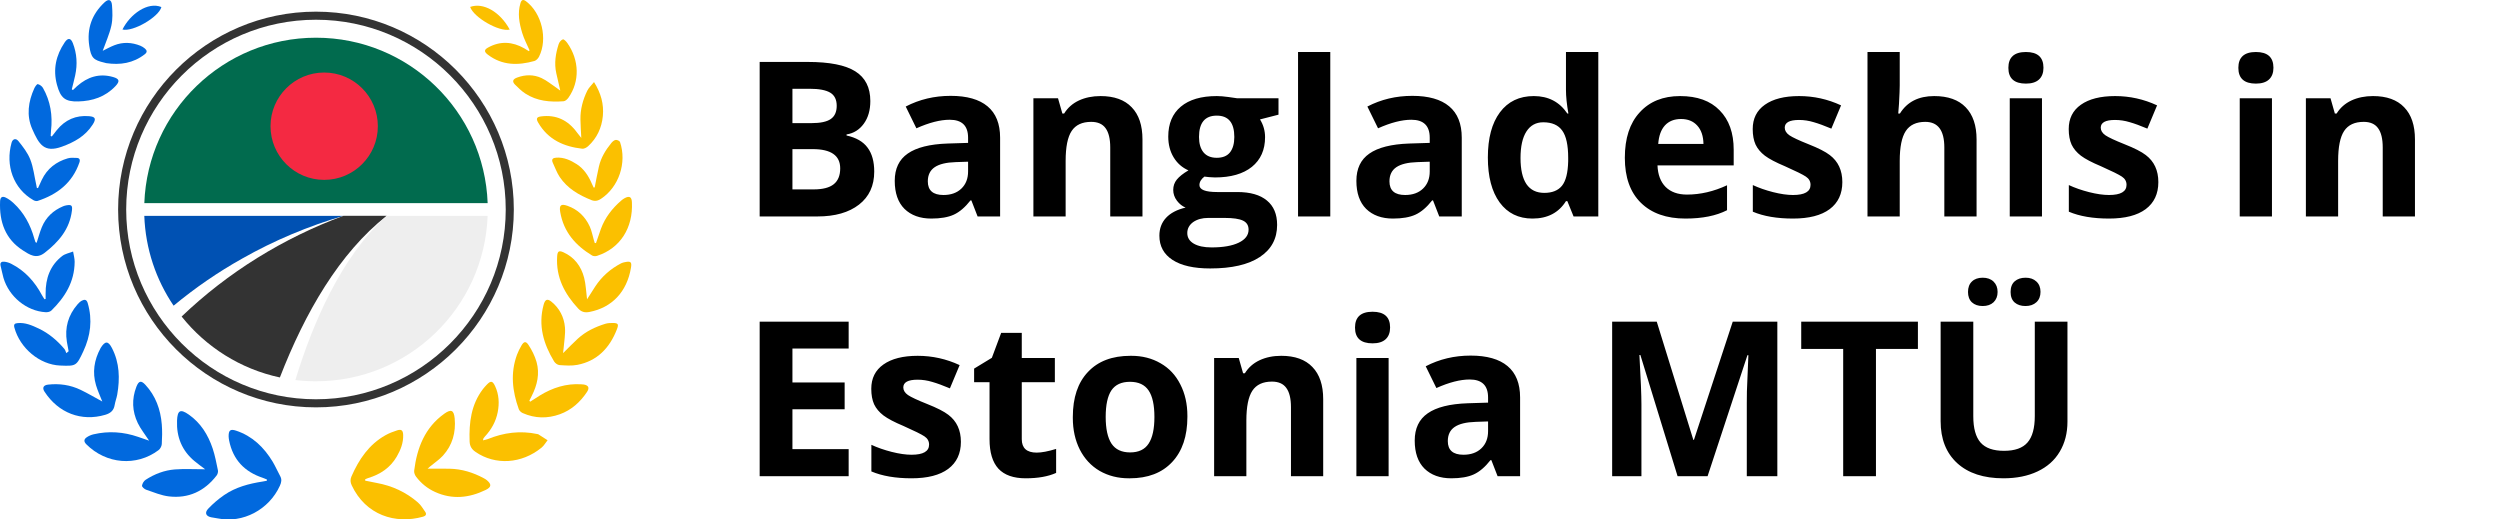
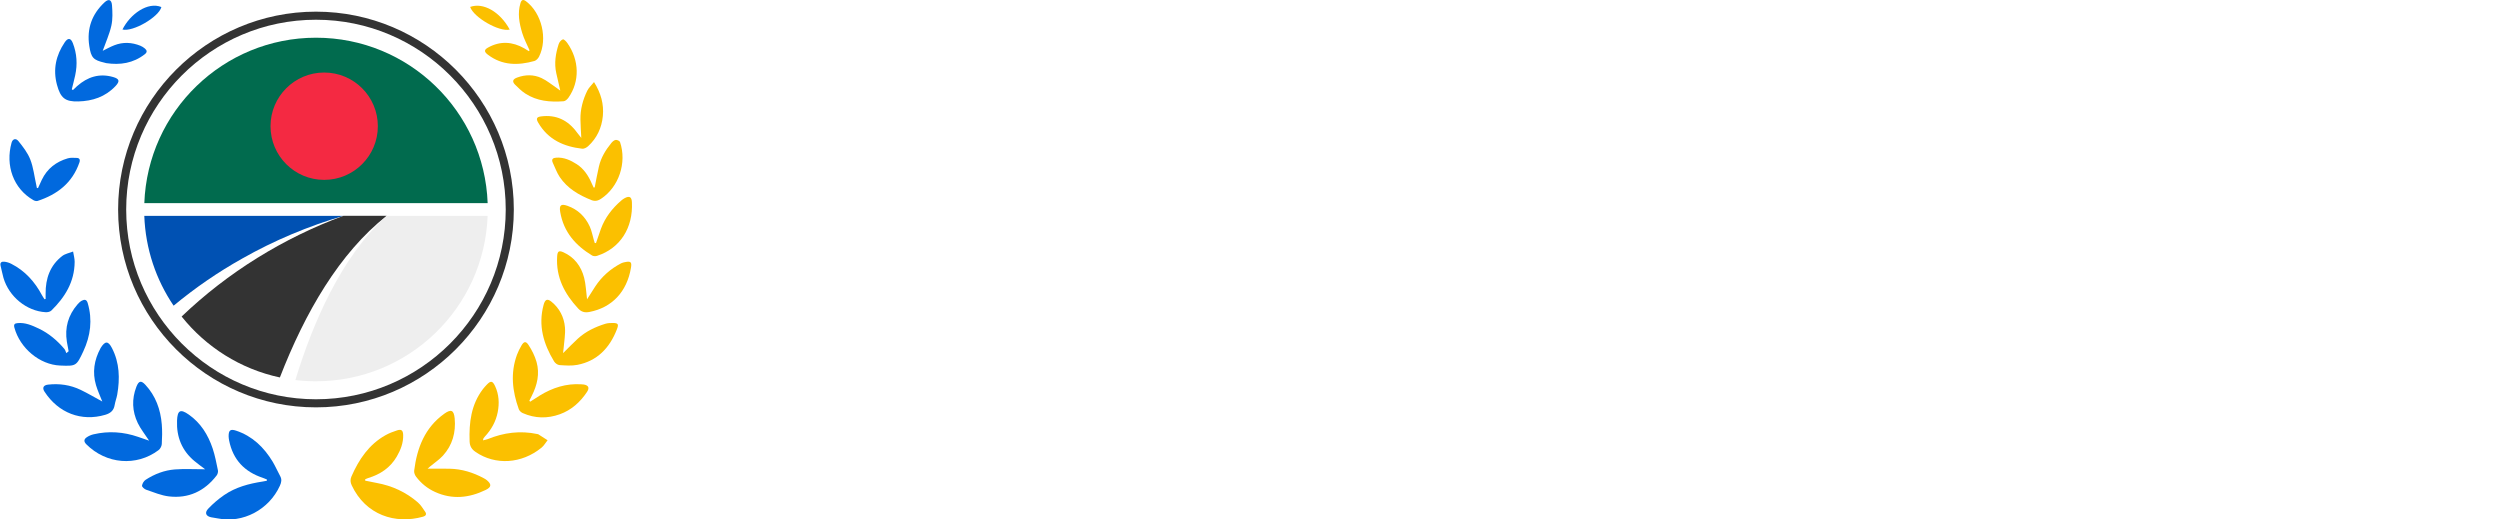
<svg xmlns="http://www.w3.org/2000/svg" width="231" height="48" viewBox="0 0 231 48" fill="none">
  <path d="M33.743 44.413C34.094 44.483 34.443 44.557 34.794 44.622C36.22 44.881 37.51 45.466 38.62 46.432C38.889 46.666 39.083 46.995 39.292 47.296C39.454 47.532 39.317 47.679 39.095 47.741C36.529 48.466 33.785 47.589 32.501 44.849C32.372 44.575 32.344 44.319 32.474 44.025C33.166 42.439 34.099 41.07 35.61 40.219C35.949 40.027 36.32 39.885 36.691 39.766C37.086 39.639 37.238 39.758 37.253 40.189C37.278 40.921 37.017 41.575 36.661 42.188C36.056 43.231 35.13 43.833 34.025 44.169C33.925 44.199 33.833 44.249 33.738 44.291C33.738 44.331 33.743 44.373 33.746 44.413H33.743Z" fill="#FBC000" />
  <path d="M39.508 43.308C40.22 43.308 40.885 43.295 41.547 43.31C42.667 43.333 43.713 43.654 44.704 44.189C44.801 44.241 44.903 44.299 44.987 44.371C45.443 44.757 45.406 45.013 44.875 45.272C43.34 46.016 41.784 46.178 40.198 45.456C39.498 45.138 38.906 44.66 38.438 44.035C38.331 43.89 38.246 43.664 38.269 43.49C38.533 41.369 39.267 39.509 41.039 38.237C41.674 37.782 41.938 37.879 42.013 38.663C42.132 39.957 41.806 41.132 40.937 42.091C40.589 42.474 40.146 42.763 39.747 43.096C39.675 43.158 39.605 43.223 39.511 43.31L39.508 43.308Z" fill="#FBC000" />
  <path d="M44.624 40.689C44.808 40.642 44.94 40.624 45.062 40.575C46.548 39.97 48.074 39.77 49.65 40.106C49.677 40.111 49.71 40.111 49.732 40.124C50.021 40.308 50.307 40.492 50.596 40.677C50.409 40.911 50.258 41.187 50.031 41.369C48.194 42.865 45.772 43.007 43.952 41.767C43.596 41.525 43.407 41.239 43.392 40.786C43.33 39.046 43.534 37.383 44.617 35.959C44.729 35.812 44.853 35.676 44.98 35.544C45.346 35.16 45.513 35.18 45.747 35.678C46.105 36.447 46.15 37.261 45.988 38.088C45.816 38.961 45.398 39.698 44.803 40.336C44.756 40.388 44.711 40.445 44.671 40.502C44.657 40.522 44.657 40.555 44.624 40.687V40.689Z" fill="#FBC000" />
  <path d="M48.983 37.119C49.282 36.928 49.578 36.729 49.881 36.544C51.059 35.825 52.316 35.419 53.7 35.509C53.782 35.514 53.867 35.514 53.949 35.529C54.382 35.608 54.489 35.84 54.238 36.216C53.605 37.167 52.789 37.894 51.728 38.277C50.581 38.69 49.431 38.668 48.306 38.172C48.156 38.108 47.992 37.958 47.937 37.809C47.342 36.156 47.146 34.481 47.768 32.783C47.875 32.489 48.022 32.206 48.179 31.934C48.4 31.551 48.589 31.498 48.833 31.872C49.147 32.35 49.416 32.885 49.575 33.438C49.886 34.531 49.64 35.578 49.14 36.569C49.062 36.721 48.988 36.873 48.913 37.022C48.935 37.055 48.96 37.087 48.983 37.119Z" fill="#FBC000" />
  <path d="M52.027 32.631C52.53 32.136 52.946 31.698 53.392 31.292C54.126 30.622 54.997 30.209 55.926 29.92C56.147 29.851 56.394 29.841 56.63 29.843C57.123 29.848 57.185 29.958 56.998 30.438C56.324 32.173 55.166 33.358 53.357 33.712C52.819 33.816 52.246 33.771 51.694 33.734C51.52 33.721 51.295 33.557 51.196 33.393C50.22 31.782 49.712 30.075 50.23 28.163C50.367 27.66 50.574 27.563 50.967 27.887C51.699 28.489 52.124 29.308 52.202 30.254C52.254 30.889 52.127 31.538 52.077 32.183C52.067 32.303 52.052 32.42 52.027 32.629V32.631Z" fill="#FBC000" />
  <path d="M54.24 27.662C54.512 27.237 54.746 26.856 54.992 26.483C55.607 25.544 56.418 24.837 57.394 24.329C57.504 24.272 57.631 24.245 57.753 24.22C58.288 24.11 58.392 24.215 58.3 24.75C57.925 26.968 56.548 28.422 54.464 28.825C54.046 28.905 53.725 28.835 53.416 28.499C52.172 27.155 51.36 25.636 51.48 23.704C51.51 23.227 51.627 23.119 52.05 23.306C53.06 23.759 53.693 24.583 53.974 25.661C54.133 26.278 54.151 26.936 54.245 27.665L54.24 27.662Z" fill="#FBC000" />
  <path d="M55.067 22.465C55.219 22.024 55.365 21.584 55.525 21.145C55.911 20.095 56.57 19.254 57.394 18.539C57.501 18.447 57.616 18.362 57.74 18.298C58.163 18.079 58.363 18.198 58.388 18.676C58.512 21.066 57.292 22.955 55.169 23.64C55.029 23.685 54.828 23.68 54.708 23.607C53.197 22.689 52.08 21.452 51.764 19.59C51.657 18.962 51.831 18.805 52.433 19.017C53.377 19.348 54.064 20 54.489 20.919C54.671 21.315 54.748 21.763 54.873 22.186C54.9 22.276 54.927 22.363 54.955 22.452C54.992 22.455 55.029 22.46 55.067 22.462V22.465Z" fill="#FBC000" />
  <path d="M54.952 17.312C55.079 16.67 55.191 16.022 55.34 15.385C55.532 14.556 55.965 13.852 56.49 13.21C56.595 13.083 56.749 12.948 56.894 12.928C57.021 12.911 57.255 13.02 57.292 13.127C57.937 15.044 57.18 17.28 55.54 18.365C55.258 18.552 54.984 18.624 54.641 18.487C53.496 18.024 52.44 17.426 51.721 16.358C51.455 15.965 51.295 15.495 51.086 15.057C50.914 14.696 51.106 14.584 51.41 14.566C52.109 14.524 52.719 14.803 53.292 15.171C53.951 15.597 54.37 16.239 54.681 16.961C54.736 17.088 54.798 17.21 54.855 17.334C54.887 17.327 54.917 17.319 54.95 17.312H54.952Z" fill="#FBC000" />
  <path d="M53.712 12.746C53.68 12.097 53.64 11.572 53.633 11.046C53.615 10.105 53.857 9.217 54.262 8.385C54.397 8.109 54.641 7.892 54.887 7.581C55.535 8.614 55.806 9.625 55.704 10.715C55.599 11.816 55.154 12.766 54.345 13.506C54.203 13.635 53.974 13.762 53.802 13.742C52.114 13.548 50.653 12.921 49.729 11.33C49.523 10.974 49.578 10.81 49.981 10.758C51.375 10.571 52.483 11.094 53.324 12.254C53.426 12.393 53.538 12.525 53.715 12.746H53.712Z" fill="#FBC000" />
  <path d="M51.771 8.375C51.629 7.763 51.51 7.263 51.4 6.762C51.196 5.846 51.34 4.952 51.619 4.081C51.676 3.899 51.846 3.69 52.01 3.638C52.104 3.606 52.319 3.83 52.425 3.982C53.538 5.565 53.578 7.534 52.528 9.022C52.423 9.172 52.239 9.344 52.082 9.356C50.842 9.448 49.625 9.351 48.537 8.642C48.201 8.423 47.902 8.129 47.611 7.843C47.303 7.539 47.362 7.32 47.79 7.163C48.542 6.884 49.314 6.877 50.036 7.213C50.546 7.452 50.994 7.833 51.467 8.151C51.544 8.204 51.617 8.261 51.773 8.375H51.771Z" fill="#FBC000" />
  <path d="M48.933 4.654C48.701 4.121 48.42 3.603 48.253 3.048C47.982 2.152 47.805 1.231 48.092 0.287C48.191 -0.039 48.345 -0.078 48.612 0.123C50.058 1.218 50.628 3.588 49.812 5.226C49.727 5.398 49.55 5.587 49.381 5.635C47.875 6.058 46.409 6.065 45.077 5.052C44.731 4.788 44.716 4.604 45.094 4.395C46.217 3.77 47.34 3.84 48.445 4.467C48.587 4.547 48.724 4.639 48.863 4.726C48.886 4.701 48.908 4.676 48.933 4.651V4.654Z" fill="#FBC000" />
  <path d="M47.099 2.734C46.113 2.968 43.76 1.602 43.442 0.641C44.644 0.198 46.21 1.087 47.099 2.734Z" fill="#FBC000" />
  <path d="M24.665 44.309C24.533 44.254 24.404 44.191 24.269 44.147C22.614 43.597 21.528 42.499 21.17 40.699C21.145 40.572 21.128 40.443 21.125 40.313C21.12 39.748 21.297 39.621 21.815 39.793C23.306 40.288 24.379 41.316 25.193 42.658C25.449 43.084 25.643 43.549 25.885 43.985C26.059 44.299 26.002 44.572 25.862 44.881C24.862 47.094 22.43 48.379 20.122 47.901C19.918 47.858 19.709 47.838 19.505 47.796C19.024 47.694 18.887 47.378 19.238 47.005C19.681 46.536 20.179 46.111 20.707 45.747C21.782 45.008 23.009 44.689 24.272 44.493C24.401 44.473 24.528 44.445 24.655 44.421C24.66 44.383 24.662 44.346 24.667 44.309H24.665Z" fill="#0169DE" />
  <path d="M18.957 43.363C18.556 43.056 18.247 42.837 17.961 42.598C16.816 41.642 16.298 40.378 16.358 38.872C16.395 37.904 16.669 37.769 17.428 38.297C18.536 39.066 19.228 40.171 19.654 41.453C19.87 42.103 19.997 42.788 20.137 43.462C20.166 43.607 20.109 43.813 20.02 43.93C18.892 45.399 17.406 46.074 15.618 45.869C14.899 45.787 14.202 45.486 13.503 45.249C13.343 45.195 13.107 44.986 13.122 44.876C13.147 44.679 13.293 44.438 13.46 44.331C14.284 43.796 15.193 43.45 16.159 43.375C17.042 43.308 17.934 43.36 18.957 43.36V43.363Z" fill="#0169DE" />
  <path d="M13.781 40.721C13.381 40.109 12.992 39.634 12.731 39.091C12.211 38.008 12.163 36.873 12.601 35.738C12.816 35.185 13.04 35.13 13.433 35.556C14.379 36.574 14.837 37.829 14.949 39.215C14.999 39.818 14.984 40.428 14.949 41.033C14.937 41.229 14.802 41.481 14.645 41.595C12.609 43.126 9.811 42.887 7.981 41.057C7.717 40.794 7.752 40.577 8.029 40.395C8.213 40.273 8.427 40.181 8.641 40.131C10.033 39.805 11.407 39.902 12.758 40.365C13.069 40.472 13.381 40.58 13.784 40.719L13.781 40.721Z" fill="#0169DE" />
  <path d="M9.45 37.097C9.246 36.574 9.022 36.096 8.873 35.596C8.519 34.401 8.701 33.261 9.286 32.181C9.293 32.168 9.298 32.156 9.306 32.143C9.716 31.488 9.998 31.488 10.346 32.163C11.051 33.527 11.088 34.979 10.832 36.46C10.774 36.786 10.648 37.097 10.595 37.423C10.511 37.956 10.184 38.192 9.721 38.329C7.523 38.976 5.39 38.165 4.108 36.181C3.889 35.842 4.006 35.588 4.439 35.539C5.482 35.419 6.5 35.566 7.454 36.024C8.118 36.343 8.756 36.724 9.45 37.099V37.097Z" fill="#0169DE" />
  <path d="M6.341 32.454C6.286 32.161 6.226 31.869 6.179 31.576C5.97 30.266 6.306 29.119 7.155 28.133C7.274 27.994 7.414 27.857 7.571 27.777C7.807 27.655 8.004 27.66 8.106 28.009C8.561 29.557 8.365 31.035 7.698 32.464C7.06 33.828 7.033 33.836 5.559 33.776C3.672 33.702 1.848 32.181 1.33 30.274C1.245 29.96 1.367 29.881 1.619 29.856C2.328 29.783 2.958 30.065 3.58 30.358C4.506 30.797 5.278 31.451 5.948 32.24C6.037 32.345 6.07 32.499 6.127 32.631C6.199 32.571 6.271 32.514 6.343 32.454H6.341Z" fill="#0169DE" />
  <path d="M4.215 27.623C4.215 27.458 4.215 27.297 4.215 27.132C4.203 25.726 4.633 24.516 5.746 23.657C6.027 23.441 6.416 23.376 6.754 23.241C6.804 23.56 6.901 23.879 6.898 24.195C6.886 26.057 5.992 27.478 4.738 28.701C4.618 28.817 4.382 28.86 4.203 28.847C2.455 28.743 0.832 27.413 0.319 25.674C0.215 25.317 0.155 24.944 0.06 24.586C-0.029 24.247 0.155 24.152 0.411 24.182C0.628 24.207 0.847 24.277 1.044 24.377C2.298 25.014 3.207 26.02 3.876 27.272C3.946 27.404 4.033 27.526 4.113 27.65C4.148 27.64 4.18 27.633 4.215 27.623Z" fill="#0169DE" />
-   <path d="M3.384 22.44C3.545 21.945 3.672 21.462 3.859 21.006C4.242 20.07 4.927 19.44 5.828 19.062C5.93 19.02 6.04 18.987 6.149 18.97C6.61 18.895 6.704 18.987 6.647 19.458C6.433 21.193 5.417 22.353 4.128 23.358C3.346 23.968 2.729 23.528 2.124 23.142C0.498 22.106 -0.077 20.508 0.008 18.599C0.025 18.223 0.2 18.099 0.528 18.255C0.787 18.38 1.031 18.564 1.248 18.763C2.214 19.649 2.813 20.77 3.169 22.042C3.199 22.151 3.234 22.261 3.274 22.368C3.281 22.388 3.319 22.398 3.386 22.437L3.384 22.44Z" fill="#0169DE" />
  <path d="M3.508 17.387C3.625 17.133 3.74 16.876 3.859 16.622C4.359 15.572 5.196 14.945 6.259 14.631C6.518 14.554 6.809 14.584 7.085 14.591C7.339 14.596 7.426 14.745 7.342 14.999C6.684 16.921 5.275 17.972 3.481 18.564C3.369 18.601 3.202 18.561 3.092 18.497C1.223 17.429 0.486 15.278 1.068 13.19C1.168 12.836 1.457 12.734 1.703 13.038C2.124 13.563 2.56 14.121 2.801 14.743C3.087 15.477 3.174 16.296 3.349 17.078C3.369 17.172 3.386 17.267 3.406 17.362C3.441 17.369 3.478 17.377 3.513 17.384L3.508 17.387Z" fill="#0169DE" />
-   <path d="M4.793 12.605C4.944 12.41 5.091 12.214 5.246 12.025C6.025 11.059 7.025 10.633 8.23 10.735C8.825 10.785 8.9 10.982 8.569 11.504C7.882 12.582 6.869 13.135 5.721 13.553C4.073 14.15 3.6 13.332 2.978 11.922C2.428 10.675 2.612 9.386 3.169 8.161C3.242 8.004 3.413 7.755 3.493 7.773C3.67 7.815 3.876 7.96 3.969 8.124C4.666 9.346 4.875 10.678 4.713 12.079C4.695 12.239 4.693 12.403 4.683 12.565C4.718 12.58 4.755 12.595 4.79 12.61L4.793 12.605Z" fill="#0169DE" />
  <path d="M6.732 8.328C6.861 8.206 6.986 8.079 7.118 7.962C8.091 7.098 9.186 6.755 10.448 7.116C11.041 7.285 11.095 7.509 10.665 7.962C9.721 8.958 8.541 9.339 7.23 9.373C6.022 9.406 5.594 9.057 5.265 7.84C4.877 6.401 5.173 5.104 5.985 3.904C6.274 3.479 6.54 3.496 6.732 3.987C7.105 4.947 7.167 5.948 6.948 6.959C6.856 7.389 6.739 7.818 6.635 8.246C6.667 8.273 6.699 8.298 6.734 8.325L6.732 8.328Z" fill="#0169DE" />
  <path d="M9.492 4.694C9.841 4.524 10.194 4.325 10.565 4.181C11.367 3.867 12.176 3.907 12.97 4.226C13.122 4.288 13.271 4.38 13.396 4.489C13.59 4.659 13.617 4.826 13.378 5.012C12.308 5.846 11.1 6.023 9.816 5.834C9.761 5.826 9.709 5.804 9.654 5.791C8.624 5.55 8.417 5.341 8.25 4.25C8.004 2.64 8.497 1.296 9.664 0.213C10.035 -0.128 10.309 -0.044 10.349 0.487C10.396 1.111 10.423 1.771 10.289 2.374C10.112 3.163 9.769 3.909 9.492 4.691V4.694Z" fill="#0169DE" />
  <path d="M11.315 2.727C12.029 1.296 13.659 0.133 14.912 0.651C14.68 1.569 12.293 2.966 11.315 2.727Z" fill="#0169DE" />
  <path d="M29.195 37.64C19.113 37.64 10.914 29.437 10.914 19.358C10.914 9.279 19.116 1.077 29.195 1.077C39.274 1.077 47.477 9.279 47.477 19.358C47.477 29.437 39.274 37.64 29.195 37.64ZM29.195 1.823C19.527 1.823 11.66 9.69 11.66 19.358C11.66 29.027 19.527 36.893 29.195 36.893C38.864 36.893 46.73 29.027 46.73 19.358C46.73 9.69 38.864 1.823 29.195 1.823Z" fill="#333333" />
  <path d="M45.057 18.771H13.336C13.642 10.275 20.627 3.484 29.198 3.484C37.768 3.484 44.751 10.275 45.059 18.771H45.057Z" fill="#016B4E" />
  <path d="M31.729 19.943C28.493 20.896 25.347 22.208 22.389 23.886C20.142 25.143 18.018 26.607 16.042 28.245C14.426 25.86 13.445 23.015 13.333 19.946H31.729V19.943Z" fill="#0051B3" />
  <path d="M35.727 19.943C31.356 23.383 28.172 28.907 25.86 34.877C22.213 34.097 19.029 32.064 16.783 29.248C21.05 25.161 26.178 21.999 31.732 19.941H35.727V19.943Z" fill="#333333" />
  <path d="M45.057 19.943C44.751 28.439 37.766 35.23 29.195 35.23C28.55 35.23 27.913 35.193 27.291 35.118C28.142 32.325 29.188 29.584 30.529 26.99C31.884 24.394 33.532 21.912 35.727 19.946H45.057V19.943Z" fill="#EEEEEE" />
  <path d="M29.954 16.62C32.693 16.62 34.913 14.4 34.913 11.661C34.913 8.923 32.693 6.702 29.954 6.702C27.216 6.702 24.996 8.923 24.996 11.661C24.996 14.4 27.216 16.62 29.954 16.62Z" fill="#F42942" />
-   <path d="M70.193 5.723H74.636C76.648 5.723 78.113 6.012 79.031 6.592C79.956 7.171 80.418 8.086 80.418 9.336C80.418 10.182 80.216 10.882 79.812 11.435C79.409 11.989 78.878 12.318 78.221 12.422V12.52C79.112 12.715 79.76 13.089 80.164 13.643C80.574 14.19 80.779 14.928 80.779 15.859C80.779 17.162 80.31 18.177 79.373 18.906C78.435 19.635 77.156 20 75.535 20H70.193V5.723ZM73.221 8.203V11.377H74.978C75.805 11.377 76.401 11.25 76.765 10.996C77.13 10.742 77.312 10.335 77.312 9.775C77.312 9.209 77.114 8.805 76.717 8.564C76.319 8.324 75.685 8.203 74.812 8.203H73.221ZM73.221 13.779V17.5H75.193C76.026 17.5 76.642 17.34 77.039 17.021C77.436 16.703 77.635 16.214 77.635 15.557C77.635 14.372 76.788 13.779 75.096 13.779H73.221ZM83.689 9.844C84.952 9.186 86.336 8.857 87.84 8.857C89.344 8.857 90.48 9.18 91.248 9.824C92.022 10.469 92.41 11.435 92.41 12.725V20H90.33L89.754 18.516H89.675C89.174 19.154 88.66 19.593 88.133 19.834C87.605 20.075 86.912 20.195 86.052 20.195C85.011 20.195 84.184 19.896 83.572 19.297C82.973 18.698 82.674 17.835 82.674 16.709C82.674 15.583 83.074 14.743 83.875 14.19C84.675 13.63 85.903 13.32 87.556 13.262L89.451 13.203V12.725C89.451 11.618 88.885 11.065 87.752 11.065C86.879 11.065 85.854 11.328 84.675 11.855L83.689 9.844ZM85.73 16.758C85.73 17.598 86.212 18.018 87.175 18.018C87.872 18.018 88.425 17.819 88.836 17.422C89.246 17.025 89.451 16.497 89.451 15.84V14.941L88.299 14.98C87.433 15.007 86.788 15.163 86.365 15.449C85.942 15.736 85.73 16.172 85.73 16.758ZM101.687 8.877C102.95 8.877 103.911 9.222 104.568 9.912C105.232 10.596 105.564 11.585 105.564 12.881V20H102.586V13.623C102.586 12.829 102.442 12.236 102.156 11.846C101.876 11.455 101.433 11.26 100.828 11.26C99.995 11.26 99.392 11.54 99.021 12.1C98.65 12.659 98.465 13.581 98.465 14.863V20H95.486V9.082H97.761L98.162 10.488H98.328C98.653 9.961 99.106 9.561 99.685 9.287C100.271 9.014 100.939 8.877 101.687 8.877ZM112.469 17.744H114.324C115.522 17.744 116.433 18.005 117.058 18.525C117.69 19.04 118.006 19.792 118.006 20.781C118.006 22.057 117.472 23.047 116.404 23.75C115.343 24.453 113.816 24.805 111.824 24.805C110.307 24.805 109.145 24.541 108.338 24.014C107.53 23.486 107.127 22.741 107.127 21.777C107.127 21.12 107.332 20.57 107.742 20.127C108.152 19.684 108.754 19.369 109.549 19.18C109.249 19.062 108.982 18.851 108.748 18.545C108.52 18.239 108.406 17.907 108.406 17.549C108.406 17.184 108.517 16.865 108.738 16.592C108.966 16.312 109.324 16.029 109.812 15.742C109.233 15.488 108.777 15.088 108.445 14.541C108.113 13.994 107.947 13.353 107.947 12.617C107.947 11.426 108.334 10.505 109.109 9.854C109.884 9.202 110.991 8.877 112.429 8.877C112.735 8.877 113.097 8.906 113.513 8.965C113.937 9.017 114.207 9.056 114.324 9.082H118.133V10.596L116.424 11.035C116.736 11.537 116.892 12.083 116.892 12.676C116.892 13.848 116.485 14.762 115.672 15.42C114.858 16.071 113.722 16.396 112.263 16.396L111.726 16.367L111.287 16.318C110.981 16.553 110.828 16.813 110.828 17.1C110.828 17.529 111.375 17.744 112.469 17.744ZM112.429 10.684C111.336 10.684 110.789 11.341 110.789 12.656C110.789 13.262 110.926 13.734 111.199 14.072C111.479 14.411 111.889 14.58 112.429 14.58C112.976 14.58 113.383 14.414 113.65 14.082C113.917 13.743 114.051 13.268 114.051 12.656C114.051 11.341 113.51 10.684 112.429 10.684ZM113.172 20.137H111.629C111.082 20.137 110.623 20.264 110.252 20.518C109.887 20.785 109.705 21.123 109.705 21.533C109.705 21.95 109.903 22.275 110.301 22.51C110.698 22.744 111.248 22.861 111.951 22.861C113.019 22.861 113.855 22.715 114.461 22.422C115.066 22.129 115.369 21.729 115.369 21.221C115.369 20.824 115.193 20.544 114.842 20.381C114.497 20.218 113.94 20.137 113.172 20.137ZM122.918 20H119.939V4.805H122.918V20ZM126.345 9.844C127.608 9.186 128.992 8.857 130.496 8.857C132 8.857 133.136 9.18 133.904 9.824C134.679 10.469 135.066 11.435 135.066 12.725V20H132.986L132.41 18.516H132.332C131.83 19.154 131.316 19.593 130.789 19.834C130.261 20.075 129.568 20.195 128.709 20.195C127.667 20.195 126.84 19.896 126.228 19.297C125.629 18.698 125.33 17.835 125.33 16.709C125.33 15.583 125.73 14.743 126.531 14.19C127.332 13.63 128.559 13.32 130.213 13.262L132.107 13.203V12.725C132.107 11.618 131.541 11.065 130.408 11.065C129.536 11.065 128.51 11.328 127.332 11.855L126.345 9.844ZM128.386 16.758C128.386 17.598 128.868 18.018 129.832 18.018C130.528 18.018 131.082 17.819 131.492 17.422C131.902 17.025 132.107 16.497 132.107 15.84V14.941L130.955 14.98C130.089 15.007 129.444 15.163 129.021 15.449C128.598 15.736 128.386 16.172 128.386 16.758ZM147.683 20H145.398L144.822 18.584H144.695C144.024 19.658 142.993 20.195 141.599 20.195C140.31 20.195 139.301 19.701 138.572 18.711C137.843 17.715 137.478 16.328 137.478 14.551C137.478 12.767 137.849 11.377 138.592 10.381C139.34 9.378 140.385 8.877 141.726 8.877C143.067 8.877 144.099 9.414 144.822 10.488H144.92C144.77 9.648 144.695 8.919 144.695 8.301V4.805H147.683V20ZM144.9 14.58C144.9 13.415 144.718 12.578 144.353 12.07C143.989 11.556 143.403 11.299 142.595 11.299C141.925 11.299 141.407 11.582 141.043 12.148C140.678 12.715 140.496 13.532 140.496 14.6C140.496 15.661 140.678 16.465 141.043 17.012C141.414 17.552 141.964 17.822 142.693 17.822C143.422 17.822 143.966 17.604 144.324 17.168C144.682 16.725 144.874 15.97 144.9 14.902V14.58ZM159.578 19.424C158.575 19.938 157.296 20.195 155.74 20.195C153.982 20.195 152.608 19.71 151.619 18.74C150.629 17.77 150.135 16.384 150.135 14.58C150.135 12.777 150.59 11.38 151.502 10.391C152.413 9.382 153.66 8.877 155.242 8.877C156.824 8.877 158.041 9.316 158.894 10.195C159.76 11.068 160.193 12.282 160.193 13.838V15.283H153.152C153.185 16.136 153.435 16.8 153.904 17.275C154.379 17.744 155.037 17.979 155.877 17.979C157.114 17.979 158.347 17.692 159.578 17.119V19.424ZM157.4 13.301C157.387 12.572 157.195 12.005 156.824 11.602C156.459 11.198 155.961 10.996 155.33 10.996C154.698 10.996 154.2 11.195 153.836 11.592C153.478 11.989 153.273 12.559 153.22 13.301H157.4ZM165.672 18.018C166.752 18.018 167.293 17.705 167.293 17.08C167.293 16.761 167.149 16.507 166.863 16.318C166.583 16.13 165.939 15.81 164.929 15.361C164.09 15.01 163.471 14.684 163.074 14.385C162.683 14.085 162.397 13.743 162.215 13.359C162.039 12.969 161.951 12.49 161.951 11.924C161.951 10.954 162.325 10.205 163.074 9.678C163.829 9.144 164.884 8.877 166.238 8.877C167.592 8.877 168.885 9.163 170.115 9.736L169.217 11.885C168.585 11.618 168.041 11.419 167.586 11.289C167.136 11.152 166.684 11.084 166.228 11.084C165.349 11.084 164.91 11.322 164.91 11.797C164.91 12.064 165.053 12.298 165.34 12.5C165.626 12.695 166.219 12.972 167.117 13.33C168.022 13.688 168.673 14.02 169.07 14.326C169.845 14.912 170.232 15.745 170.232 16.826C170.232 17.907 169.842 18.74 169.06 19.326C168.279 19.906 167.149 20.195 165.672 20.195C164.194 20.195 162.957 19.984 161.961 19.561V17.1C162.521 17.36 163.146 17.578 163.836 17.754C164.532 17.93 165.144 18.018 165.672 18.018ZM175.535 4.805V7.9C175.535 8.206 175.512 8.773 175.467 9.6L175.398 10.488H175.554C176.219 9.414 177.273 8.877 178.719 8.877C179.995 8.877 180.965 9.222 181.629 9.912C182.299 10.602 182.635 11.592 182.635 12.881V20H179.656V13.623C179.656 12.047 179.07 11.26 177.898 11.26C177.065 11.26 176.463 11.543 176.092 12.109C175.72 12.676 175.535 13.594 175.535 14.863V20H172.556V4.805H175.535ZM185.574 6.27C185.574 5.293 186.114 4.805 187.195 4.805C188.276 4.805 188.816 5.29 188.816 6.26C188.816 6.729 188.679 7.09 188.406 7.344C188.133 7.598 187.729 7.725 187.195 7.725C186.114 7.725 185.574 7.24 185.574 6.27ZM188.679 20H185.701V9.082H188.679V20ZM194.871 18.018C195.952 18.018 196.492 17.705 196.492 17.08C196.492 16.761 196.349 16.507 196.062 16.318C195.782 16.13 195.138 15.81 194.129 15.361C193.289 15.01 192.67 14.684 192.273 14.385C191.883 14.085 191.596 13.743 191.414 13.359C191.238 12.969 191.15 12.49 191.15 11.924C191.15 10.954 191.524 10.205 192.273 9.678C193.028 9.144 194.083 8.877 195.437 8.877C196.791 8.877 198.084 9.163 199.314 9.736L198.416 11.885C197.784 11.618 197.241 11.419 196.785 11.289C196.336 11.152 195.883 11.084 195.427 11.084C194.549 11.084 194.109 11.322 194.109 11.797C194.109 12.064 194.252 12.298 194.539 12.5C194.825 12.695 195.418 12.972 196.316 13.33C197.221 13.688 197.872 14.02 198.269 14.326C199.044 14.912 199.431 15.745 199.431 16.826C199.431 17.907 199.041 18.74 198.26 19.326C197.478 19.906 196.349 20.195 194.871 20.195C193.393 20.195 192.156 19.984 191.16 19.561V17.1C191.72 17.36 192.345 17.578 193.035 17.754C193.732 17.93 194.344 18.018 194.871 18.018ZM206.824 6.27C206.824 5.293 207.364 4.805 208.445 4.805C209.526 4.805 210.066 5.29 210.066 6.26C210.066 6.729 209.929 7.09 209.656 7.344C209.383 7.598 208.979 7.725 208.445 7.725C207.364 7.725 206.824 7.24 206.824 6.27ZM209.929 20H206.951V9.082H209.929V20ZM219.265 8.877C220.528 8.877 221.489 9.222 222.146 9.912C222.81 10.596 223.142 11.585 223.142 12.881V20H220.164V13.623C220.164 12.829 220.021 12.236 219.734 11.846C219.454 11.455 219.011 11.26 218.406 11.26C217.573 11.26 216.97 11.54 216.599 12.1C216.228 12.659 216.043 13.581 216.043 14.863V20H213.064V9.082H215.34L215.74 10.488H215.906C216.232 9.961 216.684 9.561 217.263 9.287C217.849 9.014 218.517 8.877 219.265 8.877ZM78.416 32.203H73.221V35.338H78.045V37.818H73.221V41.5H78.416V44H70.193V29.723H78.416V32.203ZM84.226 42.018C85.307 42.018 85.847 41.705 85.847 41.08C85.847 40.761 85.704 40.507 85.418 40.318C85.138 40.13 84.493 39.81 83.484 39.361C82.644 39.01 82.026 38.684 81.629 38.385C81.238 38.085 80.952 37.743 80.769 37.359C80.594 36.969 80.506 36.49 80.506 35.924C80.506 34.954 80.88 34.205 81.629 33.678C82.384 33.144 83.439 32.877 84.793 32.877C86.147 32.877 87.439 33.163 88.67 33.736L87.771 35.885C87.14 35.618 86.596 35.419 86.14 35.289C85.691 35.152 85.239 35.084 84.783 35.084C83.904 35.084 83.465 35.322 83.465 35.797C83.465 36.064 83.608 36.298 83.894 36.5C84.181 36.695 84.773 36.972 85.672 37.33C86.577 37.688 87.228 38.02 87.625 38.326C88.4 38.912 88.787 39.745 88.787 40.826C88.787 41.907 88.396 42.74 87.615 43.326C86.834 43.906 85.704 44.195 84.226 44.195C82.749 44.195 81.511 43.984 80.515 43.56V41.1C81.075 41.36 81.7 41.578 82.39 41.754C83.087 41.93 83.699 42.018 84.226 42.018ZM94.412 33.082H97.469V35.318H94.412V40.582C94.412 40.992 94.526 41.301 94.754 41.51C94.988 41.718 95.333 41.822 95.789 41.822C96.245 41.822 96.844 41.708 97.586 41.48V43.697C96.844 44.029 95.906 44.195 94.773 44.195C93.647 44.195 92.807 43.899 92.254 43.307C91.707 42.708 91.433 41.8 91.433 40.582V35.318H90.008V34.059L91.648 33.062L92.508 30.758H94.412V33.082ZM104.539 32.877C105.541 32.877 106.437 33.105 107.224 33.56C108.019 34.01 108.631 34.661 109.06 35.514C109.497 36.36 109.715 37.33 109.715 38.424C109.715 38.456 109.715 38.489 109.715 38.522C109.715 40.299 109.246 41.689 108.308 42.691C107.371 43.694 106.066 44.195 104.392 44.195C104.366 44.195 104.337 44.195 104.304 44.195C103.302 44.195 102.403 43.967 101.609 43.512C100.821 43.05 100.209 42.392 99.773 41.539C99.344 40.686 99.129 39.713 99.129 38.619C99.129 38.587 99.129 38.554 99.129 38.522C99.129 36.738 99.594 35.354 100.525 34.371C101.456 33.375 102.765 32.877 104.451 32.877C104.477 32.877 104.506 32.877 104.539 32.877ZM106.131 36.08C105.773 35.546 105.2 35.279 104.412 35.279C103.624 35.279 103.051 35.543 102.693 36.07C102.342 36.598 102.166 37.415 102.166 38.522C102.166 39.622 102.345 40.445 102.703 40.992C103.067 41.533 103.64 41.803 104.422 41.803C105.209 41.803 105.779 41.533 106.131 40.992C106.489 40.452 106.668 39.632 106.668 38.531C106.668 37.425 106.489 36.607 106.131 36.08ZM118.386 32.877C119.649 32.877 120.61 33.222 121.267 33.912C121.931 34.596 122.263 35.585 122.263 36.881V44H119.285V37.623C119.285 36.829 119.142 36.236 118.855 35.846C118.575 35.455 118.133 35.26 117.527 35.26C116.694 35.26 116.092 35.54 115.72 36.1C115.349 36.66 115.164 37.581 115.164 38.863V44H112.185V33.082H114.461L114.861 34.488H115.027C115.353 33.961 115.805 33.56 116.385 33.287C116.97 33.014 117.638 32.877 118.386 32.877ZM125.203 30.27C125.203 29.293 125.743 28.805 126.824 28.805C127.905 28.805 128.445 29.29 128.445 30.26C128.445 30.729 128.308 31.09 128.035 31.344C127.761 31.598 127.358 31.725 126.824 31.725C125.743 31.725 125.203 31.24 125.203 30.27ZM128.308 44H125.33V33.082H128.308V44ZM131.736 33.844C132.999 33.186 134.383 32.857 135.886 32.857C137.39 32.857 138.526 33.18 139.295 33.824C140.069 34.469 140.457 35.435 140.457 36.725V44H138.377L137.801 42.516H137.722C137.221 43.154 136.707 43.593 136.179 43.834C135.652 44.075 134.959 44.195 134.099 44.195C133.058 44.195 132.231 43.896 131.619 43.297C131.02 42.698 130.72 41.835 130.72 40.709C130.72 39.583 131.121 38.743 131.922 38.19C132.722 37.63 133.95 37.32 135.603 37.262L137.498 37.203V36.725C137.498 35.618 136.931 35.065 135.799 35.065C134.926 35.065 133.901 35.328 132.722 35.855L131.736 33.844ZM133.777 40.758C133.777 41.598 134.259 42.018 135.222 42.018C135.919 42.018 136.472 41.819 136.883 41.422C137.293 41.025 137.498 40.497 137.498 39.84V38.941L136.345 38.98C135.48 39.007 134.835 39.163 134.412 39.449C133.989 39.736 133.777 40.172 133.777 40.758ZM164.226 44H161.404V37.242C161.404 36.786 161.407 36.425 161.414 36.158C161.42 35.891 161.466 34.778 161.551 32.818H161.463L157.781 44H155.008L151.57 32.799H151.482C151.606 35.019 151.668 36.539 151.668 37.359V44H148.963V29.723H153.084L156.463 40.641H156.521L160.105 29.723H164.226V44ZM177.215 32.242H173.338V44H170.31V32.242H166.433V29.723H177.215V32.242ZM182.205 26.012C182.446 25.777 182.778 25.66 183.201 25.66C183.624 25.66 183.959 25.781 184.207 26.021C184.454 26.262 184.578 26.581 184.578 26.979C184.578 27.369 184.454 27.685 184.207 27.926C183.959 28.16 183.624 28.277 183.201 28.277C182.784 28.277 182.452 28.163 182.205 27.936C181.964 27.708 181.844 27.389 181.844 26.979C181.844 26.562 181.964 26.24 182.205 26.012ZM185.779 26.979C185.779 26.542 185.906 26.213 186.16 25.992C186.414 25.771 186.749 25.66 187.166 25.66C187.582 25.66 187.914 25.777 188.162 26.012C188.416 26.246 188.543 26.565 188.543 26.969C188.543 27.372 188.416 27.691 188.162 27.926C187.908 28.16 187.573 28.277 187.156 28.277C186.746 28.277 186.414 28.17 186.16 27.955C185.906 27.734 185.779 27.408 185.779 26.979ZM191.033 29.723V38.961C191.033 40.016 190.795 40.94 190.32 41.734C189.851 42.529 189.168 43.137 188.269 43.56C187.377 43.984 186.326 44.195 185.115 44.195C183.286 44.195 181.86 43.727 180.838 42.789C179.822 41.852 179.314 40.562 179.314 38.922V29.723H182.332V38.463C182.332 39.57 182.556 40.38 183.006 40.895C183.455 41.402 184.177 41.656 185.174 41.656C186.176 41.656 186.899 41.399 187.342 40.885C187.791 40.37 188.015 39.557 188.015 38.443V29.723H191.033Z" fill="black" />
</svg>